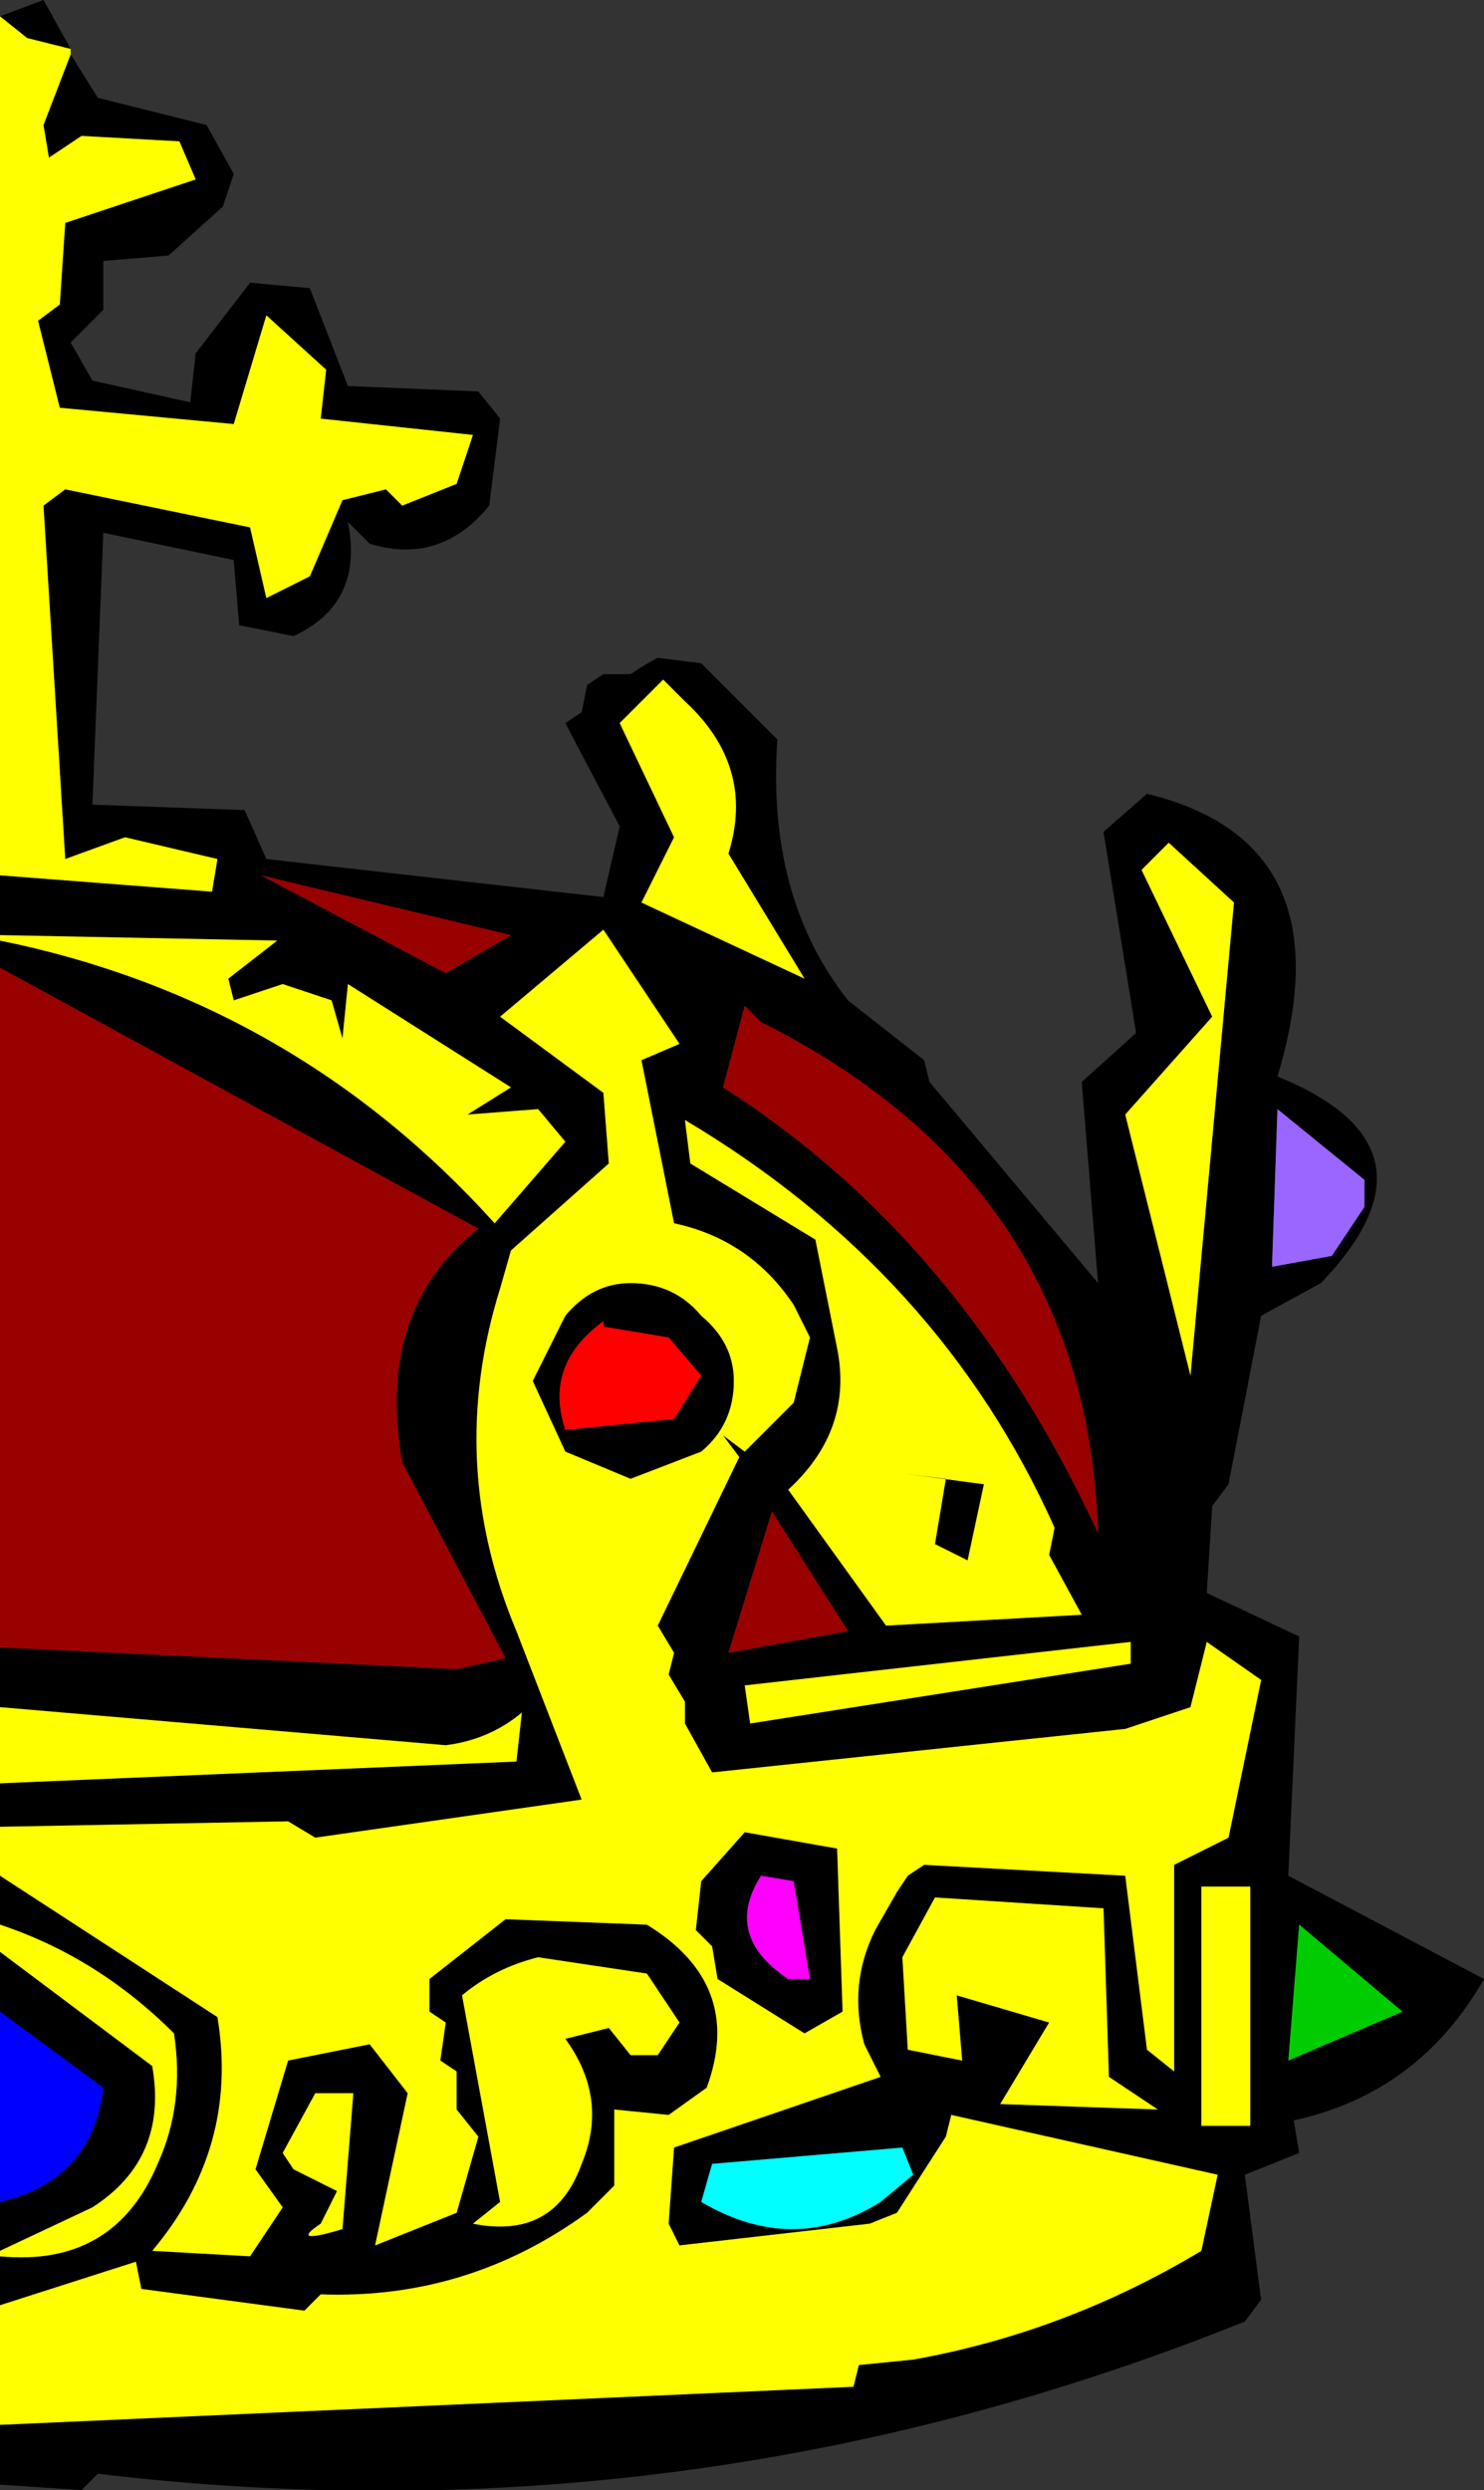
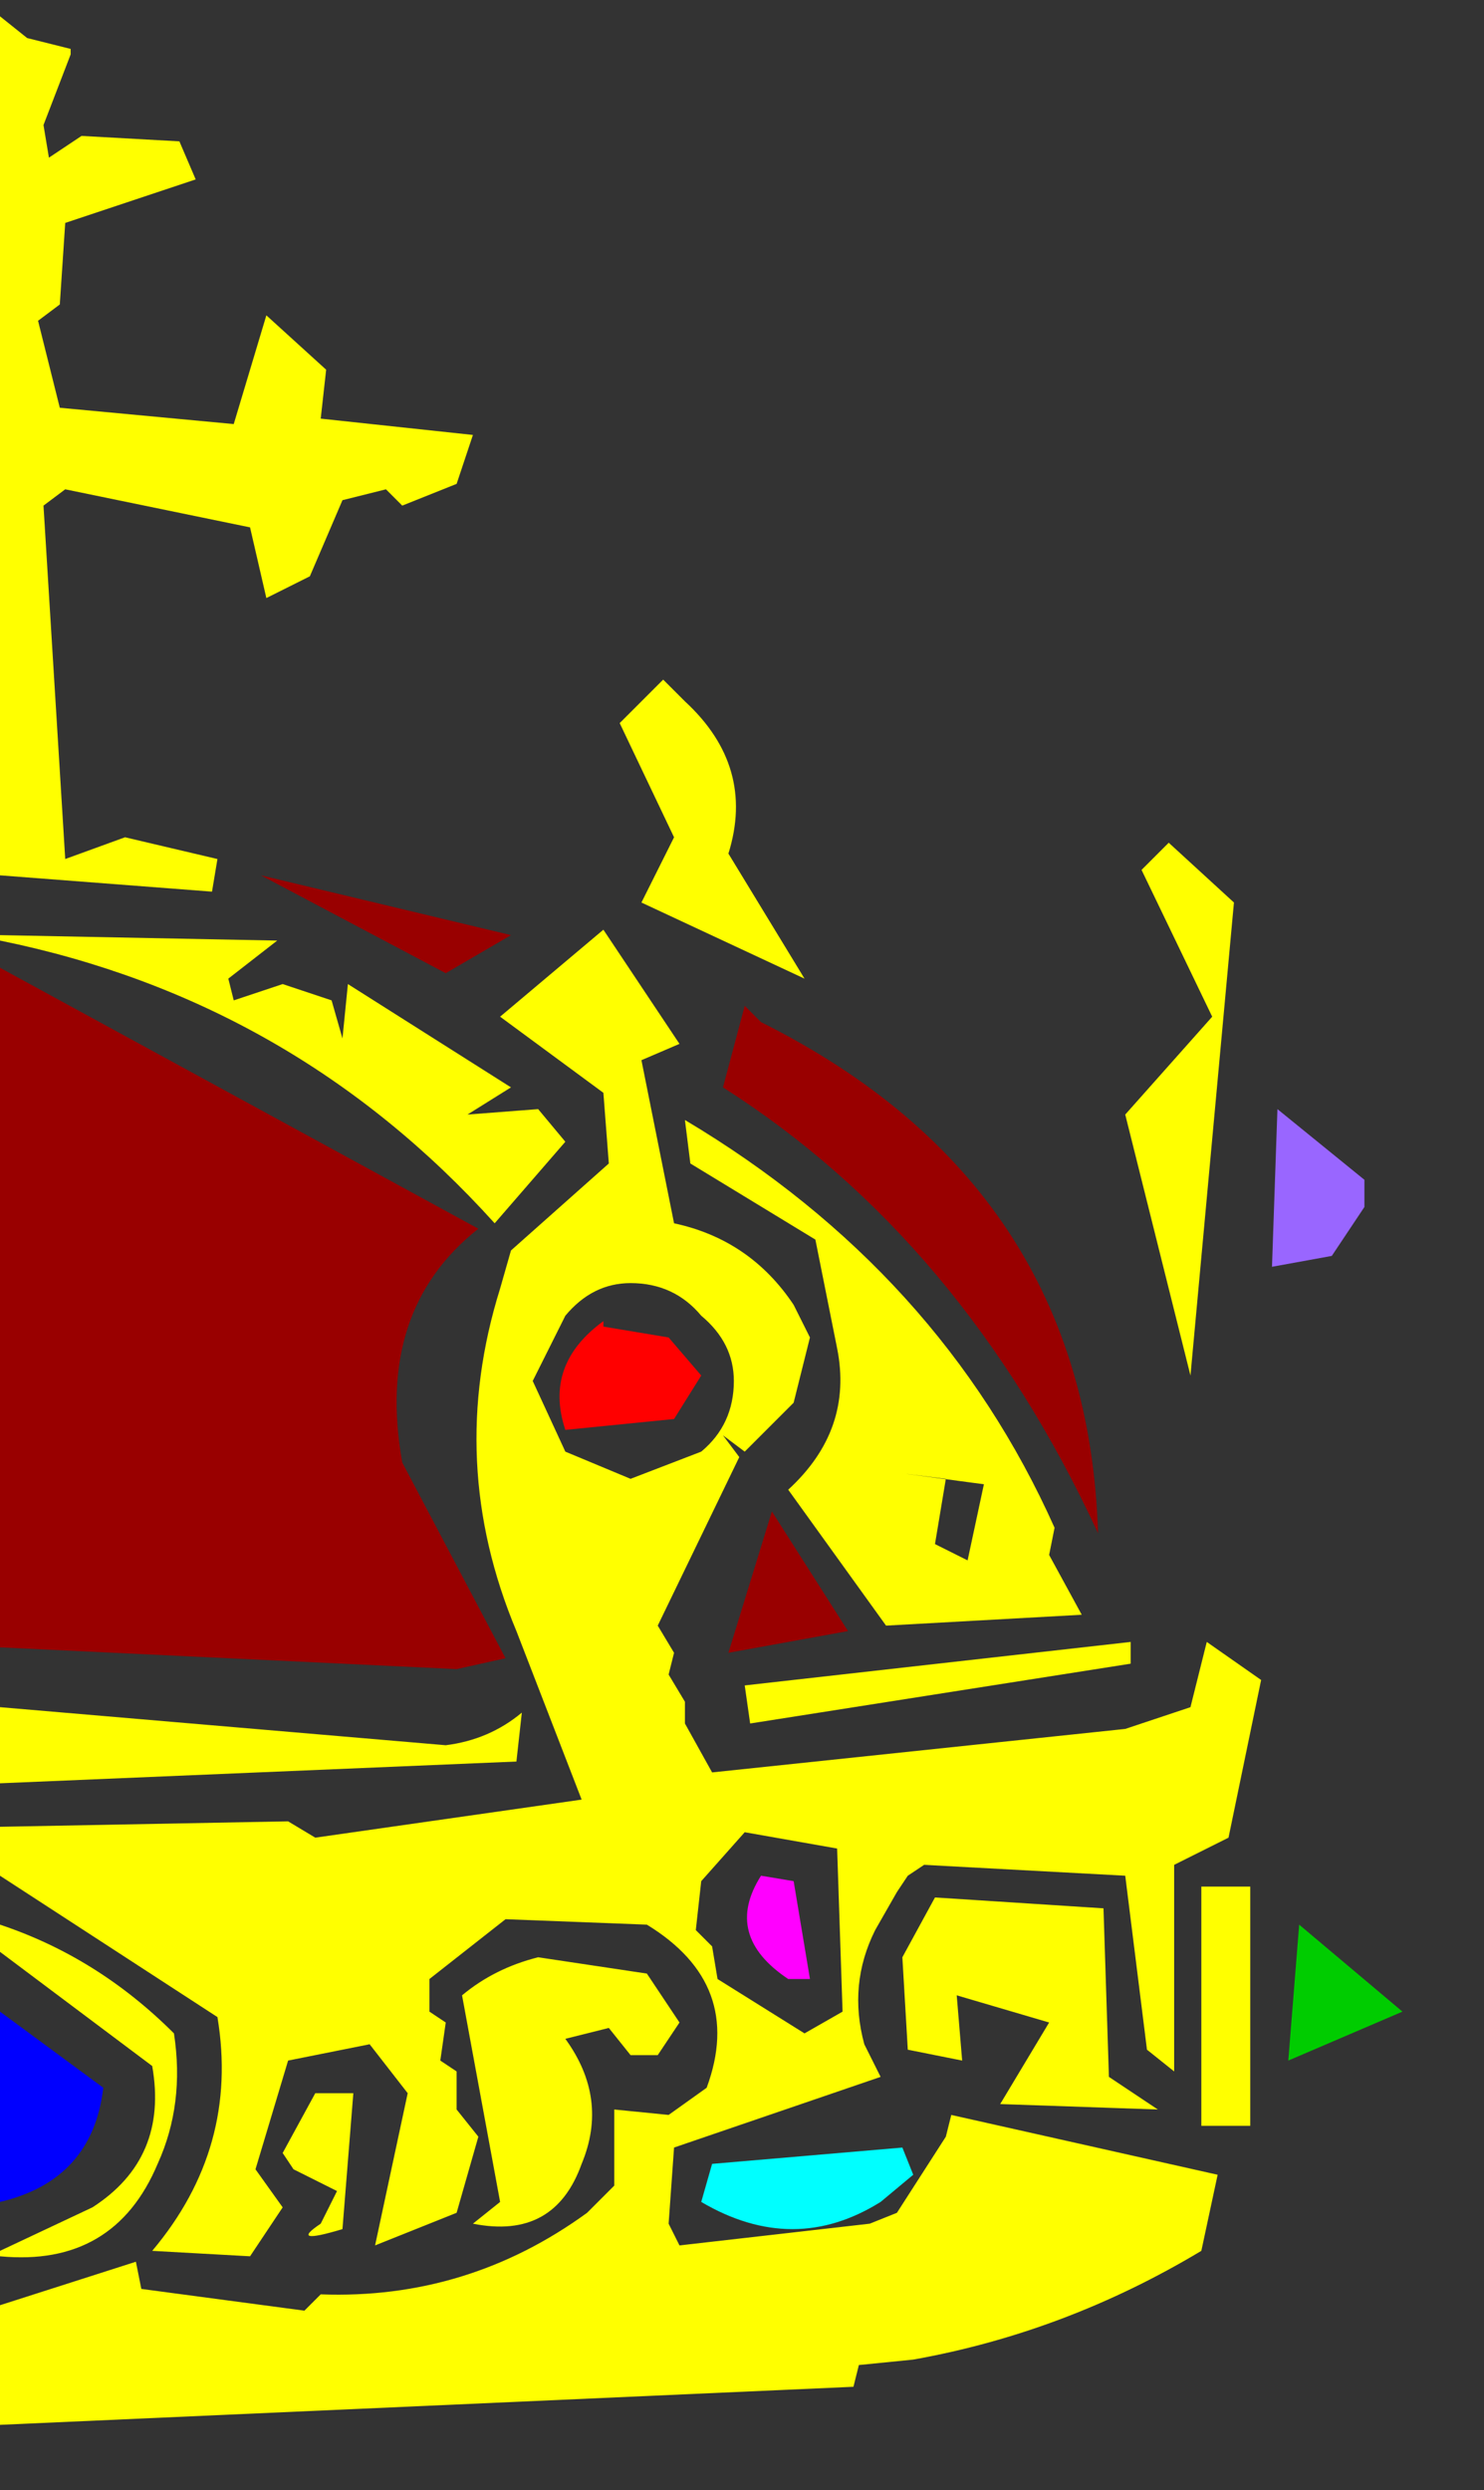
<svg xmlns="http://www.w3.org/2000/svg" height="22.9px" width="13.65px">
  <rect width="100%" height="100%" fill="#333333" stroke="none" />
  <g transform="matrix(1.0, 0.0, 0.0, 1.0, 6.85, 11.45)">
-     <path d="M-6.85 -11.3 L-6.45 -11.45 -6.2 -11.0 -6.6 -11.1 -6.85 -11.3 M-6.2 -10.95 L-5.95 -10.55 -4.95 -10.3 -4.7 -9.85 -4.8 -9.55 -5.3 -9.1 -5.9 -9.05 -5.9 -8.6 -6.2 -8.3 -6.0 -7.95 -5.1 -7.75 -5.05 -8.2 -4.55 -8.85 -4.0 -8.8 -3.65 -7.9 -2.45 -7.85 -2.25 -7.6 -2.35 -6.8 Q-2.8 -6.25 -3.45 -6.45 L-3.65 -6.65 Q-3.5 -5.9 -4.15 -5.6 L-4.65 -5.7 -4.7 -6.3 -5.9 -6.55 -6.0 -4.05 -4.6 -4.0 -4.4 -3.55 -1.3 -3.2 -1.15 -3.85 -1.65 -4.8 -1.5 -4.9 -1.45 -5.15 -1.3 -5.25 -1.05 -5.25 Q-0.9 -5.35 -0.8 -5.4 L-0.4 -5.35 0.3 -4.65 Q0.2 -3.2 0.95 -2.25 L1.65 -1.7 1.7 -1.5 3.25 0.35 3.1 -1.5 3.6 -1.95 3.3 -3.8 3.7 -4.15 Q5.55 -3.7 4.9 -1.55 6.5 -0.9 5.3 0.35 L4.75 0.65 4.45 2.2 4.3 2.4 4.25 3.2 5.1 3.6 5.0 5.8 6.8 6.75 Q6.2 7.8 5.05 8.05 L5.1 8.35 4.6 8.55 4.75 9.7 4.6 9.9 Q-0.5 11.95 -5.95 11.3 L-6.1 11.45 -6.85 11.4 -6.85 10.85 1.0 10.5 1.05 10.3 1.55 10.25 Q2.95 10.0 4.2 9.25 L4.35 8.55 1.9 8.0 1.85 8.2 1.4 8.9 1.15 9.0 -0.6 9.2 -0.7 9.0 -0.65 8.3 1.25 7.65 1.1 7.35 Q0.95 6.8 1.2 6.3 L1.4 5.95 1.5 5.8 1.65 5.7 3.5 5.8 3.7 7.4 3.95 7.6 3.95 5.7 4.45 5.45 4.75 4.0 4.25 3.65 4.1 4.25 3.5 4.45 -0.3 4.85 -0.55 4.4 -0.55 4.2 -0.7 3.95 -0.65 3.75 -0.8 3.5 -0.05 1.95 -0.2 1.75 0.0 1.9 0.45 1.45 0.6 0.85 0.45 0.55 Q0.05 -0.05 -0.65 -0.2 L-0.95 -1.7 -0.6 -1.85 -1.3 -2.9 -2.25 -2.1 -1.3 -1.4 -1.25 -0.75 -2.15 0.05 -2.25 0.4 Q-2.75 2.0 -2.1 3.55 L-1.5 5.1 -3.95 5.45 -4.2 5.3 -6.85 5.35 -6.85 4.95 -2.1 4.75 -2.05 4.3 Q-2.35 4.55 -2.75 4.6 L-6.85 4.25 -6.85 3.7 -2.65 3.9 -2.2 3.8 -3.15 2.0 Q-3.4 0.6 -2.45 -0.15 L-6.85 -2.55 -6.85 -2.8 Q-4.15 -2.25 -2.3 -0.2 L-1.65 -0.95 -1.9 -1.25 -2.55 -1.2 -2.15 -1.45 -3.65 -2.4 -3.7 -1.9 -3.8 -2.25 -4.25 -2.4 -4.7 -2.25 -4.75 -2.45 -4.3 -2.8 -6.85 -2.85 -6.85 -3.4 -4.9 -3.25 -4.85 -3.55 -5.7 -3.75 -6.25 -3.55 -6.45 -6.8 -6.25 -6.95 -4.55 -6.6 -4.4 -5.95 -4.0 -6.15 -3.7 -6.85 -3.3 -6.95 -3.15 -6.8 -2.65 -7.0 -2.5 -7.45 -3.9 -7.6 -3.85 -8.05 -4.4 -8.55 -4.7 -7.55 -6.3 -7.7 -6.5 -8.5 -6.3 -8.65 -6.25 -9.4 -5.05 -9.8 -5.2 -10.15 -6.1 -10.2 -6.4 -10.0 -6.45 -10.3 -6.2 -10.95 M-6.85 9.75 L-6.85 9.3 Q-5.8 9.4 -5.4 8.45 -5.15 7.9 -5.25 7.25 -5.95 6.55 -6.85 6.25 L-6.85 5.8 -4.85 7.1 Q-4.65 8.3 -5.45 9.25 L-4.55 9.3 -4.25 8.85 -4.5 8.5 -4.2 7.5 -3.45 7.35 -3.1 7.8 -3.4 9.2 -2.65 8.9 -2.45 8.2 -2.65 7.95 -2.65 7.6 -2.8 7.5 -2.75 7.15 -2.9 7.05 -2.9 6.75 -2.2 6.2 -0.9 6.25 Q0.0 6.8 -0.35 7.75 L-0.7 8.0 -1.2 7.95 -1.2 8.65 -1.45 8.9 Q-2.55 9.7 -3.9 9.65 L-4.05 9.8 -5.55 9.6 -5.6 9.35 -6.85 9.75 M-6.85 9.25 L-6.85 8.8 Q-6.0 8.6 -5.9 7.75 L-6.85 7.05 -6.85 6.5 -5.45 7.55 Q-5.3 8.4 -6.0 8.85 L-6.85 9.25 M-4.45 -3.4 L-2.75 -2.5 -2.15 -2.85 -4.45 -3.4 M-0.55 -5.0 L-0.75 -5.2 -1.15 -4.8 -0.65 -3.75 -0.95 -3.15 0.55 -2.45 -0.15 -3.6 Q0.1 -4.4 -0.55 -5.0 M0.0 -2.2 L-0.2 -1.45 Q2.0 -0.05 3.25 2.65 3.15 -0.55 0.15 -2.05 L0.0 -2.2 M-0.4 0.65 Q-0.1 0.9 -0.1 1.25 -0.1 1.65 -0.4 1.9 L-1.05 2.15 -1.65 1.9 -1.95 1.25 -1.65 0.65 Q-1.4 0.35 -1.05 0.35 -0.65 0.35 -0.4 0.65 M1.45 2.1 L2.2 2.2 2.05 2.9 1.75 2.75 1.85 2.15 1.45 2.1 M3.65 -3.45 L4.3 -2.1 3.5 -1.2 4.1 1.2 4.5 -3.15 3.9 -3.7 3.65 -3.45 M-0.55 -1.15 L-0.5 -0.75 0.65 -0.05 0.85 0.95 Q1.0 1.7 0.4 2.25 L1.3 3.5 3.1 3.4 2.8 2.85 2.85 2.6 Q1.8 0.25 -0.55 -1.15 M-1.3 0.75 L-1.3 0.7 Q-1.85 1.1 -1.65 1.7 L-0.65 1.6 -0.4 1.2 -0.7 0.85 -1.3 0.75 M0.0 5.4 L0.85 5.55 0.9 7.05 0.55 7.25 -0.25 6.75 -0.3 6.45 -0.45 6.3 -0.4 5.85 0.0 5.4 M-0.15 3.75 L0.95 3.55 0.25 2.45 -0.15 3.75 M-1.05 7.45 L-0.8 7.45 -0.6 7.15 -0.9 6.7 -1.9 6.55 Q-2.3 6.65 -2.6 6.9 L-2.25 8.8 -2.5 9.0 Q-1.75 9.15 -1.5 8.45 -1.25 7.85 -1.65 7.3 L-1.25 7.2 -1.05 7.45 M0.0 4.05 L0.05 4.4 3.55 3.85 3.55 3.65 0.0 4.05 M0.4 6.75 L0.6 6.75 0.45 5.85 0.15 5.8 Q-0.2 6.35 0.4 6.75 M1.75 6.0 L1.45 6.55 1.5 7.4 2.0 7.5 1.95 6.9 2.8 7.15 2.35 7.9 3.8 7.95 3.35 7.65 3.3 6.1 1.75 6.0 M-3.75 8.7 L-3.9 9.0 Q-4.2 9.2 -3.7 9.05 L-3.6 7.8 -3.95 7.8 -4.25 8.35 -4.15 8.5 -3.75 8.7 M1.25 8.8 L1.55 8.55 1.45 8.3 -0.3 8.45 -0.4 8.8 Q0.45 9.3 1.25 8.8 M4.2 5.9 L4.2 8.1 4.65 8.1 4.65 5.9 4.2 5.9 M5.7 -0.35 L5.7 -0.6 4.9 -1.25 4.85 0.2 5.4 0.1 5.7 -0.35 M5.0 7.5 L6.05 7.05 5.1 6.25 5.0 7.5" fill="#000000" fill-rule="evenodd" stroke="none" />
    <path d="M-6.85 -11.3 L-6.6 -11.1 -6.2 -11.0 -6.2 -10.95 -6.45 -10.3 -6.4 -10.0 -6.1 -10.2 -5.2 -10.15 -5.05 -9.8 -6.25 -9.4 -6.3 -8.65 -6.5 -8.5 -6.3 -7.7 -4.7 -7.55 -4.4 -8.55 -3.85 -8.05 -3.9 -7.6 -2.5 -7.45 -2.65 -7.0 -3.15 -6.8 -3.3 -6.95 -3.7 -6.85 -4.0 -6.15 -4.4 -5.95 -4.55 -6.6 -6.25 -6.95 -6.45 -6.8 -6.25 -3.55 -5.7 -3.75 -4.85 -3.55 -4.9 -3.25 -6.85 -3.4 -6.85 -11.3 M-6.85 10.85 L-6.85 9.75 -5.6 9.35 -5.55 9.6 -4.05 9.8 -3.9 9.65 Q-2.55 9.7 -1.45 8.9 L-1.2 8.65 -1.2 7.95 -0.7 8.0 -0.35 7.75 Q0.0 6.8 -0.9 6.25 L-2.2 6.2 -2.9 6.75 -2.9 7.05 -2.75 7.15 -2.8 7.5 -2.65 7.6 -2.65 7.95 -2.45 8.2 -2.65 8.9 -3.4 9.2 -3.1 7.8 -3.45 7.35 -4.2 7.5 -4.5 8.5 -4.25 8.85 -4.55 9.3 -5.45 9.25 Q-4.65 8.3 -4.85 7.1 L-6.85 5.8 -6.85 5.35 -4.2 5.3 -3.95 5.45 -1.5 5.1 -2.1 3.55 Q-2.75 2.0 -2.25 0.4 L-2.15 0.05 -1.25 -0.75 -1.3 -1.4 -2.25 -2.1 -1.3 -2.9 -0.6 -1.85 -0.95 -1.7 -0.65 -0.2 Q0.05 -0.05 0.45 0.55 L0.6 0.85 0.45 1.45 0.0 1.9 -0.2 1.75 -0.05 1.95 -0.8 3.5 -0.65 3.75 -0.7 3.95 -0.55 4.2 -0.55 4.4 -0.3 4.85 3.5 4.45 4.1 4.25 4.25 3.65 4.75 4.0 4.45 5.45 3.95 5.7 3.95 7.6 3.7 7.4 3.5 5.8 1.65 5.7 1.5 5.8 1.4 5.95 1.2 6.3 Q0.95 6.8 1.1 7.35 L1.25 7.65 -0.65 8.3 -0.7 9.0 -0.6 9.2 1.15 9.0 1.4 8.9 1.85 8.2 1.9 8.0 4.35 8.55 4.2 9.25 Q2.95 10.0 1.55 10.25 L1.05 10.3 1.0 10.5 -6.85 10.85 M-6.85 9.3 L-6.85 9.25 -6.0 8.85 Q-5.3 8.4 -5.45 7.55 L-6.85 6.5 -6.85 6.25 Q-5.95 6.55 -5.25 7.25 -5.15 7.9 -5.4 8.45 -5.8 9.4 -6.85 9.3 M-6.85 4.95 L-6.85 4.25 -2.75 4.6 Q-2.35 4.55 -2.05 4.3 L-2.1 4.75 -6.85 4.95 M-6.85 -2.8 L-6.85 -2.85 -4.3 -2.8 -4.75 -2.45 -4.7 -2.25 -4.25 -2.4 -3.8 -2.25 -3.7 -1.9 -3.65 -2.4 -2.15 -1.45 -2.55 -1.2 -1.9 -1.25 -1.65 -0.95 -2.3 -0.2 Q-4.15 -2.25 -6.85 -2.8 M-0.55 -5.0 Q0.1 -4.4 -0.15 -3.6 L0.55 -2.45 -0.95 -3.15 -0.65 -3.75 -1.15 -4.8 -0.75 -5.2 -0.55 -5.0 M-0.55 -1.15 Q1.8 0.25 2.85 2.6 L2.8 2.85 3.1 3.4 1.3 3.5 0.4 2.25 Q1.0 1.7 0.85 0.95 L0.65 -0.05 -0.5 -0.75 -0.55 -1.15 M3.65 -3.45 L3.9 -3.7 4.5 -3.15 4.1 1.2 3.5 -1.2 4.3 -2.1 3.65 -3.45 M1.45 2.1 L1.85 2.15 1.75 2.75 2.05 2.9 2.2 2.2 1.45 2.1 M-0.4 0.65 Q-0.65 0.35 -1.05 0.35 -1.4 0.35 -1.65 0.65 L-1.95 1.25 -1.65 1.9 -1.05 2.15 -0.4 1.9 Q-0.1 1.65 -0.1 1.25 -0.1 0.9 -0.4 0.65 M0.0 5.4 L-0.4 5.85 -0.45 6.3 -0.3 6.45 -0.25 6.75 0.55 7.25 0.9 7.05 0.85 5.55 0.0 5.4 M0.0 4.05 L3.55 3.65 3.55 3.85 0.05 4.4 0.0 4.05 M-1.05 7.45 L-1.25 7.2 -1.65 7.3 Q-1.25 7.85 -1.5 8.45 -1.75 9.15 -2.5 9.0 L-2.25 8.8 -2.6 6.9 Q-2.3 6.65 -1.9 6.55 L-0.9 6.7 -0.6 7.15 -0.8 7.45 -1.05 7.45 M1.75 6.0 L3.3 6.1 3.35 7.65 3.8 7.95 2.35 7.9 2.8 7.15 1.95 6.9 2.0 7.5 1.5 7.4 1.45 6.55 1.75 6.0 M-3.75 8.7 L-4.15 8.5 -4.25 8.35 -3.95 7.8 -3.6 7.8 -3.7 9.05 Q-4.2 9.2 -3.9 9.0 L-3.75 8.7 M4.2 5.9 L4.65 5.9 4.65 8.1 4.2 8.1 4.2 5.9" fill="#ffff00" fill-rule="evenodd" stroke="none" />
    <path d="M-6.85 3.7 L-6.85 -2.55 -2.45 -0.15 Q-3.4 0.6 -3.15 2.0 L-2.2 3.8 -2.65 3.9 -6.85 3.7 M-4.45 -3.4 L-2.15 -2.85 -2.75 -2.5 -4.45 -3.4 M0.0 -2.2 L0.15 -2.05 Q3.15 -0.55 3.25 2.65 2.0 -0.05 -0.2 -1.45 L0.0 -2.2 M-0.15 3.75 L0.25 2.45 0.95 3.55 -0.15 3.75" fill="#990000" fill-rule="evenodd" stroke="none" />
    <path d="M-1.3 0.75 L-0.7 0.85 -0.4 1.2 -0.65 1.6 -1.65 1.7 Q-1.85 1.1 -1.3 0.7 L-1.3 0.75" fill="#ff0000" fill-rule="evenodd" stroke="none" />
    <path d="M0.4 6.75 Q-0.2 6.35 0.15 5.8 L0.45 5.85 0.6 6.75 0.4 6.75" fill="#ff00ff" fill-rule="evenodd" stroke="none" />
    <path d="M-6.85 8.8 L-6.85 7.05 -5.9 7.75 Q-6.0 8.6 -6.85 8.8" fill="#0000ff" fill-rule="evenodd" stroke="none" />
    <path d="M1.25 8.8 Q0.45 9.3 -0.4 8.8 L-0.3 8.45 1.45 8.3 1.55 8.55 1.25 8.8" fill="#00ffff" fill-rule="evenodd" stroke="none" />
    <path d="M5.7 -0.35 L5.4 0.1 4.85 0.2 4.9 -1.25 5.7 -0.6 5.7 -0.35" fill="#9966ff" fill-rule="evenodd" stroke="none" />
    <path d="M5.0 7.5 L5.1 6.25 6.05 7.05 5.0 7.5" fill="#00cc00" fill-rule="evenodd" stroke="none" />
  </g>
</svg>